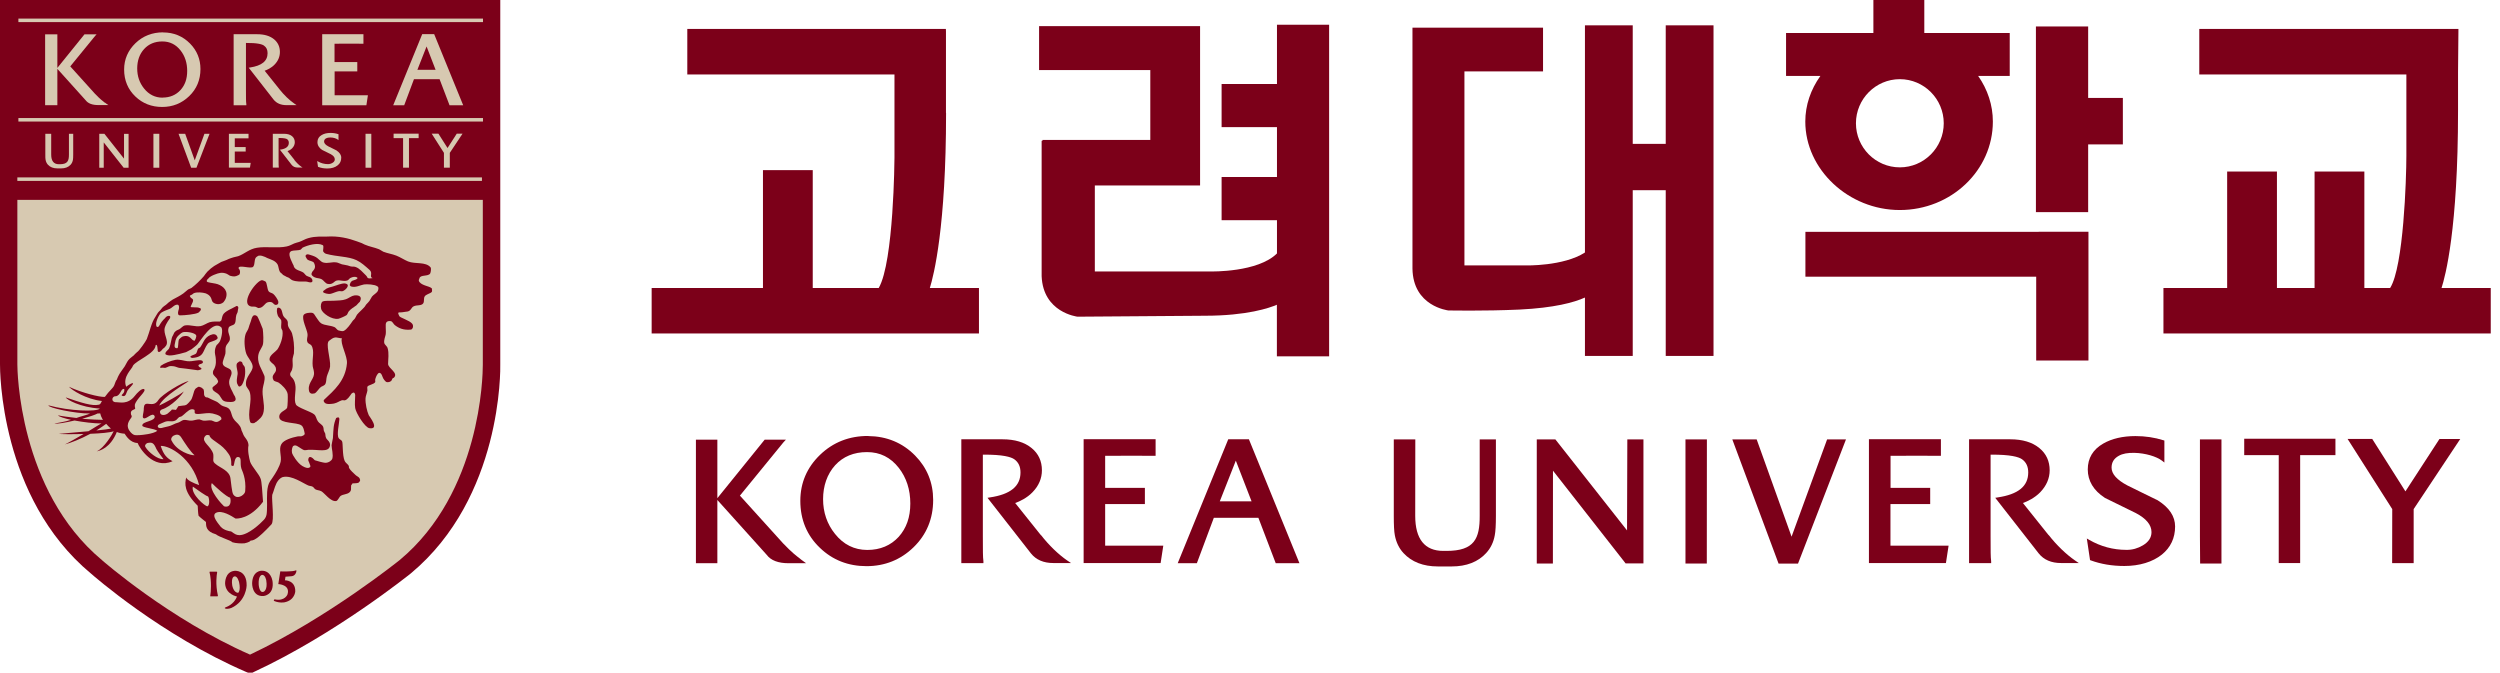
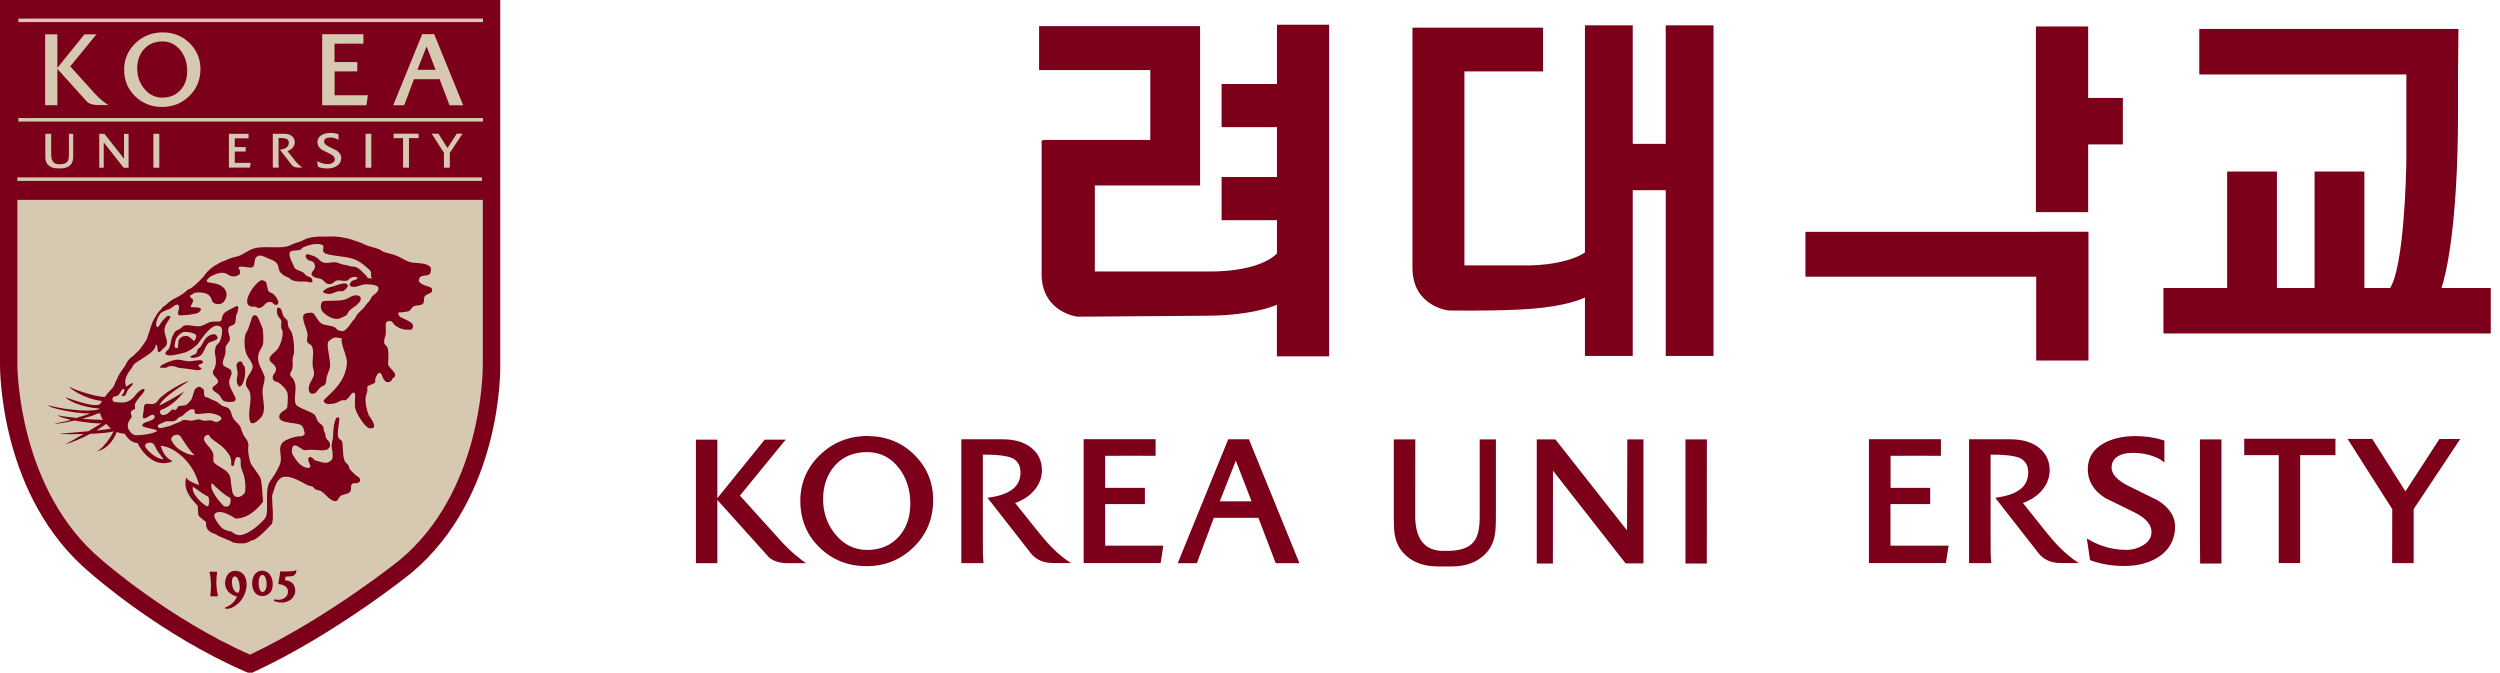
<svg xmlns="http://www.w3.org/2000/svg" width="223" height="60" viewBox="0 0 223 60" fill="none">
  <g id="Frame 2175">
    <g id="Group">
      <path id="Vector" d="M43.845 0.777V32.486C43.845 32.486 44.09 43.938 36.157 50.543C36.157 50.543 29.619 55.846 22.353 59.221H22.277C14.75 55.982 8.593 50.543 8.593 50.543C0.651 43.938 0.777 32.486 0.777 32.486V0.777H43.845Z" fill="#D7C9B1" />
      <path id="Vector_2" d="M43.846 0H2.30596e-06V32.487C2.30596e-06 32.96 -0.034 44.378 8.094 51.145L8.077 51.128C8.331 51.356 14.412 56.684 21.965 59.941L22.117 60H22.523L22.675 59.924C29.949 56.549 36.58 51.195 36.648 51.145C44.784 44.37 44.641 32.952 44.624 32.461V0H43.846ZM43.067 1.548V32.554C43.067 33.51 42.898 43.922 35.658 49.952C35.599 49.994 29.281 55.094 22.303 58.393C15.106 55.23 9.16 50.02 9.101 49.969L9.084 49.952C1.641 43.744 1.548 32.901 1.548 32.504V1.548H43.067Z" fill="#7C0019" />
      <path id="Vector_3" d="M43.676 17.828H0.777V0.777H43.676V17.828Z" fill="#7C0019" />
      <path id="Vector_4" d="M1.641 1.658V1.971H43.084V1.658H1.641Z" fill="#D7C9B1" />
      <path id="Vector_5" d="M1.641 10.529V10.842H43.084V10.529H1.641Z" fill="#D7C9B1" />
      <path id="Vector_6" d="M1.547 15.824V16.137H42.99V15.824H1.547Z" fill="#D7C9B1" />
      <path id="Vector_7" d="M18.818 53.191H19.385C19.461 53.191 19.436 53.124 19.436 53.124C19.207 52.1 19.326 51.297 19.368 51.06C19.368 51.06 19.394 50.992 19.309 50.992H18.742C18.666 50.992 18.692 51.051 18.692 51.051C18.886 51.838 18.81 52.836 18.759 53.124C18.759 53.124 18.725 53.2 18.81 53.2L18.818 53.191Z" fill="#7C0019" />
      <path id="Vector_8" d="M20.934 50.916C20.029 51 20.079 52.066 20.079 52.066C20.139 53.03 21.137 53.208 21.137 53.208C20.866 53.944 20.139 54.163 20.139 54.163C19.97 54.231 20.096 54.282 20.096 54.282C20.316 54.358 20.629 54.231 20.629 54.231C21.966 53.631 22 52.235 22 52.235C22.025 50.814 20.942 50.916 20.942 50.916M21.255 52.878C20.824 52.886 20.714 52.21 20.714 52.21C20.604 51.465 20.892 51.423 20.892 51.423C21.196 51.33 21.331 51.956 21.331 51.956C21.483 52.683 21.255 52.869 21.255 52.869V52.878Z" fill="#7C0019" />
      <path id="Vector_9" d="M24.292 51.779C24.292 51.779 24.174 50.9 23.345 50.908C23.345 50.908 22.524 50.883 22.49 52.025C22.49 52.025 22.456 53.226 23.497 53.166C23.497 53.166 24.512 53.099 24.3 51.779M23.505 52.786C23.116 52.93 23.074 52.126 23.074 52.126C23.032 51.365 23.345 51.289 23.345 51.289C23.657 51.213 23.751 51.771 23.751 51.771C23.894 52.642 23.514 52.786 23.514 52.786H23.505Z" fill="#7C0019" />
      <path id="Vector_10" d="M24.536 53.471C25.416 53.64 25.644 53.023 25.644 53.023C25.923 52.143 24.824 52.101 24.824 52.101L25.001 50.967C25.001 50.967 26.101 51.018 26.397 50.874C26.397 50.874 26.465 50.832 26.431 50.993C26.431 50.993 26.372 51.365 26.008 51.399L25.466 51.441L25.416 51.762C25.416 51.762 26.355 51.745 26.338 52.752C26.338 52.752 26.304 53.53 25.39 53.724C25.39 53.724 24.959 53.818 24.468 53.614C24.468 53.614 24.392 53.581 24.435 53.522C24.435 53.522 24.468 53.445 24.545 53.462L24.536 53.471Z" fill="#7C0019" />
      <path id="Vector_11" d="M21.313 32.274C21.381 32.19 21.474 32.249 21.55 32.274C21.618 32.291 21.626 32.435 21.66 32.503C21.685 32.553 21.821 32.689 21.829 32.731C21.939 33.239 21.829 33.907 21.601 34.296C21.533 34.414 21.432 34.473 21.355 34.482C21.262 34.482 21.229 34.346 21.195 34.296C21.051 34.093 21.161 33.602 21.195 33.374C21.229 33.078 21 32.604 21.152 32.393L21.313 32.266V32.274Z" fill="#7C0019" />
      <path id="Vector_12" d="M14.388 32.808C14.514 32.774 14.692 32.833 14.768 32.808L14.937 32.74C15.132 32.614 15.318 32.656 15.512 32.673C15.614 32.681 15.902 32.808 15.995 32.816C16.147 32.833 16.874 32.91 17.652 33.028C17.652 33.028 18.067 32.969 17.957 32.859C18.024 32.935 17.948 32.8 17.788 32.74L17.737 32.681C17.737 32.681 17.602 32.563 17.855 32.478C17.762 32.504 18.024 32.444 18.067 32.385C18.168 32.275 18.024 32.165 18.024 32.165C17.661 32.038 17.246 32.275 16.697 32.216C16.426 32.191 16.037 32.038 15.656 32.097C15.242 32.174 14.633 32.41 14.337 32.63C14.337 32.63 14.201 32.876 14.396 32.808H14.388Z" fill="#7C0019" />
      <path id="Vector_13" d="M19.022 29.813C19.394 29.788 19.411 30.177 19.42 30.134C19.378 30.414 18.701 30.439 18.54 30.651C18.067 31.268 18.261 31.86 17.136 31.928C17.136 31.928 16.908 31.877 17.001 31.784C17.069 31.708 17.339 31.64 17.441 31.572C17.584 31.488 17.576 31.259 17.669 31.107C17.686 31.073 17.813 31.031 17.847 30.997C18.16 30.574 18.202 30.143 18.752 29.889C18.777 29.872 18.98 29.813 19.022 29.805V29.813Z" fill="#7C0019" />
      <path id="Vector_14" d="M22.615 28.147C22.742 28.071 22.869 28.147 22.954 28.223C23.004 28.257 23.41 29.246 23.436 29.339C23.486 29.695 23.529 30.523 23.436 30.786C23.3 31.158 22.954 31.437 23.03 32.097C23.072 32.486 23.241 32.782 23.402 33.12C23.419 33.179 23.588 33.501 23.596 33.568C23.656 33.923 23.47 34.38 23.436 34.659C23.351 35.37 23.63 36.013 23.52 36.689C23.47 36.985 23.377 37.129 23.216 37.307L23.089 37.417C23.055 37.484 22.988 37.51 22.928 37.56L22.852 37.636C22.734 37.662 22.717 37.738 22.674 37.738C22.37 37.806 22.311 37.628 22.328 37.67C22.015 36.799 22.539 35.784 22.269 34.947C22.209 34.752 21.981 34.558 21.947 34.355C21.846 33.602 22.548 33.205 22.539 32.697C22.539 32.333 22.066 31.868 21.956 31.513C21.82 31.099 21.736 30.295 21.913 29.779C21.956 29.652 22.116 29.441 22.167 29.272C22.252 28.95 22.387 28.68 22.429 28.468C22.446 28.401 22.488 28.308 22.522 28.248C22.531 28.223 22.598 28.147 22.615 28.138V28.147Z" fill="#7C0019" />
      <path id="Vector_15" d="M31.591 26.354C32.098 26.295 32.327 26.498 32.09 26.929L31.988 27.022C31.988 27.022 31.811 27.216 31.785 27.242C31.54 27.419 31.312 27.538 31.117 27.766C31.049 27.842 30.999 28.037 30.922 28.105C30.796 28.198 30.314 28.409 30.187 28.434C29.569 28.536 28.732 27.919 28.647 27.563C28.571 27.259 28.647 26.963 28.783 26.895C28.986 26.794 29.535 26.844 29.721 26.828C30.195 26.794 30.491 26.819 30.855 26.692C31.075 26.625 31.328 26.396 31.591 26.362V26.354Z" fill="#7C0019" />
      <path id="Vector_16" d="M28.967 26.144C28.967 26.144 29.255 26.262 29.517 26.203C29.695 26.161 30.041 26 30.21 25.975C30.312 25.949 30.456 26 30.557 25.975C30.836 25.89 31.352 25.34 30.735 25.281C30.506 25.256 29.838 25.509 29.635 25.569C29.424 25.619 29.297 25.653 29.119 25.746C29.077 25.772 28.832 25.966 28.866 25.932C28.866 25.932 28.705 26.068 28.976 26.144H28.967Z" fill="#7C0019" />
      <path id="Vector_17" d="M24.544 27.183C24.366 27.158 24.366 26.853 23.91 26.955C23.597 27.022 23.504 27.488 23.038 27.479L22.81 27.369C22.607 27.318 22.463 27.395 22.286 27.301C21.474 26.921 22.92 24.967 23.385 24.992C23.411 24.992 23.648 25.077 23.681 25.111C23.825 25.238 23.825 25.779 23.96 25.982C24.062 26.117 24.231 26.109 24.366 26.21C24.51 26.32 24.789 26.709 24.823 26.904C24.823 26.904 24.899 27.234 24.535 27.192L24.544 27.183Z" fill="#7C0019" />
      <path id="Vector_18" d="M31.26 25.239C31.26 25.239 31.268 25.222 31.277 25.205C31.26 25.239 31.26 25.239 31.26 25.239Z" fill="#7C0019" />
      <path id="Vector_19" d="M21.042 27.326C20.729 27.504 20.036 27.775 19.892 28.079C19.807 28.24 19.807 28.375 19.748 28.57C19.748 28.587 19.655 28.62 19.63 28.68C19.291 28.68 18.995 28.663 18.708 28.739C18.48 28.806 18.15 29.043 17.896 29.086C17.38 29.17 16.991 28.95 16.509 29.026C16.297 29.06 16.154 29.289 15.984 29.373C15.832 29.449 15.773 29.449 15.655 29.551L15.545 29.669C15.528 29.72 15.477 29.83 15.443 29.889C15.342 30.05 15.299 30.202 15.274 30.38C15.249 30.54 15.156 30.938 15.071 31.099C15.029 31.175 14.809 31.352 14.783 31.428C14.767 31.479 14.716 31.53 14.783 31.606C14.707 31.521 14.724 31.682 15.139 31.707C15.595 31.716 16.593 31.412 16.593 31.412L17.076 31.158C17.169 31.09 17.541 30.802 17.617 30.709C17.964 30.278 18.902 28.705 19.621 29.111L19.748 29.204C19.926 29.492 19.706 30.329 19.571 30.515L19.41 30.709C19.283 30.752 19.19 31.09 19.173 31.242C19.139 31.488 19.215 31.716 19.232 31.851C19.266 32.147 19.3 32.528 19.114 32.9C19.072 32.968 18.97 33.103 18.995 33.298C19.029 33.526 19.351 33.687 19.401 33.881C19.427 33.974 19.511 33.991 19.401 34.169C19.342 34.27 19.08 34.431 18.995 34.516C18.894 34.617 18.979 34.786 19.055 34.854C19.258 35.032 19.418 35.057 19.579 35.268C19.799 35.556 19.791 35.801 20.273 35.843C20.653 35.877 21.195 35.903 20.966 35.378L20.848 35.184C20.712 34.845 20.476 34.541 20.442 34.169C20.399 33.695 20.78 33.458 20.619 33.069C20.492 32.773 19.917 32.807 19.867 32.426C19.841 32.215 20.061 31.758 20.103 31.555C20.146 31.276 20.07 31.099 20.163 30.862C20.222 30.693 20.476 30.498 20.501 30.287C20.552 29.906 20.256 29.661 20.391 29.246C20.45 29.035 20.788 29.052 20.915 28.899C21.076 28.688 20.991 28.392 21.084 28.088C21.093 28.054 21.178 27.876 21.195 27.842C21.186 27.825 21.262 27.453 21.262 27.453C21.211 27.216 21.068 27.318 21.051 27.309M17.38 30.38C17.059 30.456 17.025 29.762 16.247 30.033C16.204 30.05 15.984 30.244 15.967 30.278C15.874 30.481 15.925 31.014 15.824 31.056C15.824 31.056 15.519 31.132 15.579 30.752C15.671 30.143 15.79 30.033 16.094 29.771C16.137 29.737 16.255 29.652 16.314 29.635C16.678 29.551 17.355 29.695 17.482 29.881C17.583 30.033 17.363 30.38 17.38 30.371V30.38Z" fill="#7C0019" />
      <path id="Vector_20" d="M38.551 25.804C38.5 25.525 37.731 25.542 37.418 25.162C37.299 25.009 37.384 24.925 37.418 24.815C37.502 24.485 38.204 24.68 38.373 24.392C38.441 24.265 38.466 23.91 38.416 23.859C37.976 23.318 37.045 23.58 36.394 23.318C36.081 23.191 35.684 22.929 35.354 22.802C34.94 22.641 34.618 22.616 34.195 22.455C34.102 22.413 33.916 22.277 33.815 22.235C33.349 22.049 32.986 22.015 32.52 21.812C32.47 21.795 32.326 21.711 32.267 21.686C32.081 21.609 32.022 21.592 31.827 21.525C31.108 21.263 30.203 21.034 29.163 21.102C28.706 21.127 28.19 21.043 27.488 21.246C27.243 21.305 26.904 21.516 26.676 21.584C26.515 21.635 26.38 21.66 26.236 21.719C26.033 21.804 25.856 21.922 25.577 21.982C24.782 22.159 23.724 21.965 22.921 22.1C22.219 22.21 21.821 22.65 21.246 22.853C21.069 22.912 21.001 22.895 20.823 22.954C20.722 22.988 20.485 23.056 20.4 23.098C20.164 23.225 20.003 23.259 19.732 23.369C19.597 23.428 19.436 23.555 19.301 23.614C19.106 23.707 19.098 23.741 18.937 23.851L18.81 23.944C18.81 23.944 18.531 24.189 18.497 24.231C18.387 24.35 18.277 24.51 18.184 24.637C17.888 24.984 17.449 25.407 17.085 25.678C16.95 25.771 16.857 25.754 16.738 25.855C16.603 25.957 16.476 26.075 16.349 26.177C16.045 26.396 15.74 26.54 15.41 26.718L15.199 26.862C14.92 27.048 14.928 27.124 14.632 27.31C14.438 27.437 14.361 27.64 14.184 27.784C14.066 27.877 13.939 28.156 13.854 28.274C13.49 28.807 13.355 29.585 13.093 30.245C13.017 30.431 12.382 31.344 12.23 31.404L12.112 31.514C12.019 31.59 12.019 31.615 11.943 31.691C11.757 31.86 11.57 31.953 11.427 32.156C11.308 32.317 11.241 32.495 11.131 32.672C10.961 32.943 10.691 33.247 10.556 33.543C10.496 33.653 10.462 33.763 10.42 33.865C10.403 33.882 10.395 33.899 10.386 33.899C10.319 33.992 10.192 34.364 10.192 34.364C10.065 34.66 9.76 34.829 9.354 35.404C8.881 35.438 7.257 35.023 6.149 34.499C6.394 34.778 7.638 35.607 9.092 35.768C8.999 35.912 8.991 36.055 8.813 36.098C8.23 36.241 7.223 35.92 5.861 35.446C5.938 35.633 7.139 36.334 8.906 36.444C8.644 36.749 6.217 36.673 4.322 36.157C4.246 36.36 6.69 36.901 8.035 36.884C7.807 37.003 7.206 37.138 6.817 37.282C6.208 37.214 5.354 37.104 5.185 37.045C5.219 37.172 5.828 37.333 6.327 37.451C5.844 37.62 5.134 37.721 4.855 37.781C5.058 37.831 5.828 37.705 6.648 37.51C7.358 37.645 8.449 37.789 9.05 37.764C8.898 37.84 8.331 38.204 7.891 38.466C6.749 38.576 5.515 38.669 5.244 38.703C5.396 38.728 6.394 38.745 7.46 38.711C6.809 39.092 6.115 39.489 5.785 39.642C6.284 39.515 7.164 39.176 8.06 38.694C8.957 38.66 9.794 38.593 10.141 38.466C10.023 38.728 9.295 39.971 8.627 40.259C8.915 40.208 9.853 39.946 10.42 38.533C10.623 38.618 10.851 38.669 11.114 38.686C11.266 38.906 11.613 39.489 12.281 39.523C12.416 39.912 13.651 41.925 15.393 41.139C14.894 40.868 14.59 40.58 14.336 39.777C15.106 39.726 17.153 40.851 17.762 43.27C17.279 43.109 16.671 42.83 16.611 42.585C16.476 43.143 16.391 43.87 17.635 45.114C17.66 45.376 17.652 45.697 17.711 46.002C17.914 46.213 18.151 46.374 18.37 46.56C18.387 46.907 18.337 47.397 19.259 47.66C19.572 47.922 20.578 48.192 20.73 48.37C21.035 48.463 21.475 48.488 21.804 48.463C21.804 48.463 22.244 48.387 22.363 48.218C22.583 48.209 22.879 48.201 24.215 46.771C24.494 46.433 24.215 44.589 24.283 44.141C24.418 43.82 24.469 43.515 24.655 43.118C24.655 43.118 24.832 42.72 25.179 42.568C25.204 42.559 25.221 42.559 25.247 42.551C26.016 42.373 27.023 43.101 27.497 43.304C27.666 43.371 27.759 43.338 27.902 43.422C27.97 43.456 28.063 43.617 28.139 43.651C28.308 43.743 28.469 43.718 28.664 43.82C28.943 43.972 29.501 44.784 29.992 44.691C30.144 44.657 30.262 44.31 30.398 44.226C30.626 44.082 30.947 44.099 31.15 43.938C31.387 43.752 31.286 43.549 31.32 43.295C31.32 43.287 31.43 43.168 31.438 43.118C31.548 43.109 31.802 43.118 31.962 43.067C31.979 43.067 32.047 42.982 32.072 42.957C32.174 42.855 32.098 42.745 32.072 42.661C32.038 42.568 31.802 42.458 31.726 42.382C31.548 42.213 31.252 41.959 31.142 41.748C31.091 41.646 31.159 41.621 31.083 41.511C31.007 41.392 30.804 41.265 30.744 41.113C30.524 40.614 30.609 39.515 30.508 39.354C30.415 39.202 30.305 39.227 30.212 39.083C30.017 38.779 30.254 37.798 30.271 37.409C30.288 37.096 29.983 37.29 29.983 37.29C29.729 37.916 29.755 38.187 29.696 39.083C29.687 39.159 29.577 39.642 29.577 39.718C29.577 40.031 29.755 40.555 29.636 40.935C29.594 41.054 29.34 41.291 29.002 41.282C28.875 41.282 28.224 41.113 28.08 41.054C28.055 41.037 27.911 40.885 27.902 40.876C27.581 40.623 27.514 40.859 27.497 40.986C27.488 41.122 27.539 41.147 27.564 41.223C27.573 41.299 27.708 41.57 27.691 41.595C27.691 41.621 27.573 41.925 26.972 41.57C26.515 41.299 26.076 40.538 26.05 40.411C25.991 40.124 26.076 39.904 26.135 39.802C26.363 39.599 26.625 39.878 26.854 40.005C26.913 40.039 27.048 40.132 27.116 40.149C27.251 40.174 27.463 40.124 27.488 40.124C28.368 40.073 29.273 40.394 29.425 39.802C29.526 39.43 29.163 39.236 29.095 39.083C29.011 38.897 29.053 38.88 29.011 38.677C29.011 38.66 28.943 38.525 28.926 38.508C28.833 38.356 28.901 38.221 28.816 38.051C28.723 37.865 28.461 37.747 28.359 37.586C28.207 37.375 28.207 37.104 28.012 36.952C27.716 36.707 26.532 36.36 26.397 36.081C26.169 35.641 26.448 34.837 26.338 34.296C26.279 33.975 26.177 33.797 25.974 33.603C25.898 33.526 25.864 33.408 25.89 33.306C25.94 33.112 26.042 33.163 26.101 32.74C26.135 32.503 26.076 32.232 26.101 31.987C26.101 31.945 26.211 31.564 26.219 31.522C26.27 30.879 26.186 30.203 26.05 29.737C25.983 29.509 25.771 29.314 25.703 29.095C25.644 28.917 25.712 28.807 25.644 28.629C25.585 28.469 25.382 28.359 25.306 28.232C25.145 28.003 25.196 27.606 24.959 27.479C24.782 27.378 24.722 27.513 24.731 27.479C24.672 27.691 24.689 27.893 24.79 28.173C24.832 28.291 25.052 28.46 25.086 28.579C25.128 28.79 25.052 29.052 25.086 29.272L25.196 29.5C25.289 30.084 24.968 30.854 24.739 31.175C24.57 31.387 24.08 31.666 24.046 31.987C24.02 32.19 24.105 32.19 24.156 32.275C24.232 32.385 24.469 32.52 24.503 32.621C24.528 32.698 24.562 32.681 24.587 32.757L24.621 32.917C24.663 33.324 24.13 33.416 24.392 33.899C24.469 34.042 24.714 34.042 24.849 34.127C25.111 34.296 25.61 34.761 25.661 35.159C25.687 35.336 25.661 36.267 25.61 36.377C25.492 36.63 24.841 36.732 24.917 37.248C25.002 37.806 26.465 37.645 26.879 37.941C27.074 38.077 27.116 38.373 27.175 38.643C27.209 38.787 27.065 38.838 26.997 38.872C26.845 38.965 26.735 38.889 26.532 38.931C26.059 39.024 25.297 39.244 25.095 39.625C24.841 40.064 25.137 40.673 25.035 41.181C24.934 41.638 24.587 42.204 24.333 42.576C24.181 42.805 23.987 43.025 23.91 43.346C23.741 44.031 23.86 44.835 23.809 45.63H23.8C23.8 45.63 23.834 46.053 23.547 46.357C23.234 46.704 22.134 47.736 21.348 47.736C21.06 47.727 20.942 47.634 20.62 47.406C20.417 47.389 19.961 47.279 19.698 47C19.614 46.856 18.751 45.976 19.292 45.731C19.8 45.494 20.629 46.01 21.009 46.255C21.162 46.255 22.278 46.315 23.462 44.758C23.403 43.947 23.344 42.906 23.251 42.712C23.132 42.314 22.456 41.612 22.312 41.189C22.219 40.843 22.067 40.174 22.168 39.709C22.126 39.193 21.796 39.075 21.661 38.652C21.627 38.542 21.576 38.466 21.559 38.432C21.517 38.28 21.491 38.144 21.398 38.009C21.195 37.696 20.992 37.629 20.806 37.316C20.612 36.994 20.646 36.597 20.341 36.394C20.172 36.284 19.952 36.275 19.766 36.165C19.631 36.081 19.462 35.886 19.301 35.819C19.123 35.734 19.064 35.717 18.887 35.633C18.793 35.59 18.633 35.514 18.557 35.472C18.472 35.421 18.396 35.472 18.328 35.413C18.108 35.227 18.269 35.049 18.151 34.727C18.142 34.685 18.049 34.685 18.032 34.609C17.939 34.584 17.779 34.44 17.652 34.525C17.474 34.651 17.432 34.617 17.322 34.88C17.263 35.057 17.144 35.565 17.026 35.692C16.924 35.819 16.789 35.988 16.628 36.106C16.476 36.182 16.341 36.174 16.341 36.174L15.909 36.233L15.698 36.563C15.698 36.563 15.461 36.529 15.334 36.529C15.3 36.614 15.013 36.825 14.928 36.91C14.565 37.121 14.336 36.969 14.311 36.893C14.294 36.825 14.175 36.681 14.421 36.529C15.267 36.292 16.307 35.159 16.391 34.913C16.281 35.074 14.531 36.047 14.201 36.174C14.548 35.345 16.696 34.135 16.831 33.992C16.282 34.076 14.455 35.184 14.133 35.675C13.829 36.165 13.473 36.03 13.135 36.013C12.805 36.005 12.831 36.36 12.822 36.571C12.822 36.783 12.653 37.214 12.788 37.29C13.017 37.485 13.6 36.698 13.795 37.121C13.896 37.595 12.678 37.569 12.695 37.95C12.636 38.153 13.82 38.221 14.032 38.432C13.651 38.711 12.721 38.796 12.45 38.813C12.281 38.83 12.12 38.813 12.036 38.813C11.883 38.787 11.68 38.643 11.503 38.356C11.165 37.747 11.731 37.324 11.748 37.172C11.765 37.011 11.68 37.096 11.672 36.842C11.664 36.588 11.951 36.546 12.027 36.487C12.112 36.428 12.002 36.36 12.027 36.106C12.179 35.539 13.093 34.897 12.856 34.711C12.645 34.601 12.196 35.091 12.027 35.311C11.393 36.123 10.657 35.869 10.412 35.878C9.853 35.912 9.955 35.303 10.344 35.345C10.792 35.252 10.758 34.634 11.08 34.694C11.181 35.15 10.682 35.21 10.911 35.311C11.232 35.438 11.266 35.015 11.367 34.846C11.46 34.668 11.917 34.279 11.867 34.186C11.74 34.144 11.401 34.381 11.258 34.499C10.894 33.586 11.816 32.892 11.858 32.621C12.162 32.139 13.854 31.53 13.879 30.803L13.922 30.761C13.922 30.761 13.956 30.744 14.006 30.828C14.015 30.871 14.023 30.921 14.04 30.964C14.04 31.023 14.04 31.074 14.04 31.074V31.006C14.066 31.116 14.057 31.218 14.066 31.192V31.302C14.082 31.37 14.167 31.404 14.175 31.404C14.209 31.404 14.302 31.37 14.395 31.268C14.412 31.251 14.505 31.158 14.505 31.133C14.666 31.015 14.7 30.998 14.81 30.837C15.097 30.414 14.539 29.797 14.7 29.221C14.81 28.841 15.157 28.392 15.157 28.392C15.25 28.173 15.097 28.181 15.097 28.181C14.877 28.139 14.717 28.376 14.751 28.35C14.463 28.621 14.378 28.748 14.167 29.111C14.167 29.111 13.989 29.272 13.939 29.052C13.837 28.697 14.243 27.987 14.37 27.902C14.607 27.741 14.852 27.665 15.148 27.547C15.3 27.488 15.52 27.242 15.672 27.2C15.749 27.175 15.825 27.158 15.901 27.2C15.901 27.2 16.011 27.285 15.96 27.547C15.96 27.547 15.85 27.86 15.884 27.978C15.909 28.054 15.901 28.13 16.07 28.13C16.484 28.13 17.415 28.037 17.686 27.893C17.745 27.868 17.804 27.775 17.863 27.724C17.948 27.64 17.931 27.505 17.863 27.496L17.686 27.437C17.821 27.42 16.899 27.411 17.051 27.386C16.89 27.411 17.271 26.963 17.22 26.743C17.203 26.642 17.026 26.599 16.992 26.515C16.975 26.464 16.873 26.388 16.992 26.337L17.127 26.278C17.169 26.244 17.22 26.194 17.279 26.16C17.567 26.024 18.091 26.092 18.32 26.16C18.345 26.168 18.717 26.278 18.844 26.625C18.878 26.726 18.903 26.828 18.954 26.912C19.132 27.149 19.639 27.234 19.935 26.955C19.994 26.895 20.071 26.76 20.113 26.684C20.409 25.999 19.969 25.542 19.411 25.348C19.191 25.272 18.827 25.246 18.548 25.17C18.354 25.111 18.472 24.95 18.523 24.899L18.607 24.823C18.717 24.663 19.064 24.519 19.191 24.477C19.495 24.358 19.8 24.248 20.231 24.426C20.299 24.451 20.468 24.578 20.51 24.595C20.84 24.68 20.967 24.697 21.263 24.544C21.381 24.485 21.365 24.468 21.381 24.434C21.491 24.121 21.272 23.918 21.28 23.952C21.212 23.538 22.405 24.045 22.591 23.783C22.769 23.546 22.65 23.09 22.879 22.92C22.904 22.903 23.039 22.81 23.056 22.81C23.276 22.76 23.471 22.853 23.648 22.92L23.834 23.013C24.206 23.166 24.536 23.25 24.739 23.555C24.866 23.758 24.841 24.045 24.968 24.248C25.018 24.333 25.145 24.392 25.204 24.477C25.255 24.544 25.357 24.578 25.433 24.62C25.543 24.688 25.585 24.713 25.72 24.756C25.822 24.798 25.966 24.95 26.067 24.992C26.422 25.136 26.845 25.119 27.226 25.111C27.454 25.102 27.59 25.238 27.801 25.17C27.911 25.136 27.877 24.942 27.809 24.857C27.674 24.68 27.564 24.722 27.336 24.595C27.243 24.536 27.133 24.358 27.048 24.307C26.786 24.138 26.405 24.113 26.245 23.842C26.219 23.8 26.194 23.724 26.186 23.673L26.118 23.546C25.797 22.895 25.695 22.514 26.008 22.387C26.203 22.32 26.617 22.354 26.82 22.269C26.862 22.244 26.955 22.117 26.989 22.091C27.446 21.872 28.308 21.618 28.782 21.863C28.926 21.931 28.782 22.294 28.833 22.438C28.867 22.497 28.968 22.607 29.087 22.641C30.076 22.912 31.074 22.861 31.802 23.208C32.233 23.411 32.571 23.732 32.96 24.071C33.299 24.367 32.901 24.705 33.239 24.806C33.003 24.84 32.8 24.866 32.766 24.739C32.757 24.705 32.681 24.603 32.647 24.57C32.385 24.324 32.089 23.944 31.726 23.817C31.539 23.749 31.455 23.808 31.26 23.758L31.023 23.681C30.77 23.614 30.753 23.639 30.508 23.58C30.398 23.555 30.152 23.428 30.042 23.411C29.552 23.335 29.273 23.538 28.824 23.411C28.613 23.352 28.351 23.022 28.182 22.937C27.97 22.819 27.784 22.776 27.547 22.7C27.454 22.675 27.404 22.675 27.336 22.709C27.209 22.785 27.251 22.895 27.319 22.996C27.353 23.047 27.387 23.132 27.437 23.166C27.598 23.284 27.928 23.284 28.012 23.453C28.266 23.961 27.894 24.13 27.835 24.282C27.809 24.375 27.733 24.443 27.835 24.57C27.886 24.637 28.004 24.713 28.072 24.739C28.308 24.84 28.495 24.798 28.706 24.916C28.858 25.001 29.027 25.28 29.222 25.322C29.687 25.424 29.797 25.077 30.034 25.026C30.372 24.95 30.575 25.128 30.964 25.026C31.091 24.992 31.159 24.84 31.252 24.798C31.472 24.68 31.692 24.663 31.835 24.739C31.835 24.739 31.988 24.806 31.776 24.916C31.658 24.984 31.556 24.984 31.43 25.043C31.345 25.085 31.269 25.204 31.26 25.221C31.218 25.305 31.193 25.424 31.193 25.432C31.227 25.5 31.277 25.534 31.311 25.551C31.717 25.686 32.123 25.432 32.47 25.373C32.724 25.331 33.442 25.373 33.645 25.534C33.645 25.534 33.84 25.576 33.713 25.923C33.637 26.134 33.307 26.287 33.18 26.456C33.104 26.557 33.028 26.743 32.952 26.845C32.834 27.005 32.808 26.997 32.681 27.141L32.597 27.259C32.546 27.411 31.954 27.91 31.844 28.071C31.776 28.173 31.742 28.274 31.675 28.384C31.573 28.536 31.489 28.562 31.438 28.655C31.269 28.9 30.939 29.391 30.66 29.517C30.541 29.568 30.364 29.517 30.195 29.475C30.076 29.441 29.949 29.23 29.856 29.188C29.45 29.002 29.002 29.052 28.647 28.841C28.469 28.731 28.308 28.426 28.182 28.266C28.097 28.156 28.021 27.961 27.894 27.919C27.683 27.851 27.184 27.919 27.082 28.096C26.888 28.46 27.387 29.391 27.429 29.78C27.463 30.11 27.311 30.253 27.429 30.524C27.488 30.668 27.7 30.701 27.776 30.811C28.089 31.302 27.818 32.004 27.894 32.664C27.919 32.867 28.046 33.12 28.004 33.416C27.953 33.873 27.361 34.271 27.598 34.973C27.607 35.007 27.716 35.083 27.725 35.091C27.818 35.133 27.962 35.117 28.055 35.091C28.249 35.023 28.435 34.643 28.638 34.516C28.655 34.491 28.723 34.457 28.757 34.457C28.782 34.414 28.833 34.414 28.867 34.398C28.951 34.33 28.985 34.33 29.036 34.22C29.12 34.034 29.087 33.848 29.154 33.577C29.213 33.357 29.416 32.96 29.442 32.706C29.509 31.996 29.002 30.617 29.366 30.389C29.509 30.304 29.645 30.135 29.89 30.101C30 30.076 30.347 30.186 30.499 30.177C30.313 30.617 31.007 31.776 30.947 32.41C30.812 33.966 29.797 34.821 28.918 35.649C28.816 35.751 28.901 35.861 28.977 35.937C29.154 36.098 29.577 36.03 29.789 35.996C30.102 35.928 30.245 35.785 30.482 35.709C30.567 35.675 30.677 35.725 30.77 35.709C31.007 35.641 31.21 35.319 31.345 35.125C31.345 35.125 31.624 34.821 31.683 35.227V35.252C31.683 35.624 31.624 36.038 31.683 36.402C31.751 36.834 32.546 38.136 32.952 38.195C33.916 38.339 32.926 37.121 32.893 37.036C32.732 36.673 32.58 36.013 32.605 35.531C32.605 35.353 32.757 34.998 32.774 34.829C32.783 34.744 32.74 34.558 32.774 34.491C32.85 34.338 33.358 34.288 33.468 34.085C33.493 34.026 33.451 33.924 33.468 33.856C33.493 33.721 33.595 33.459 33.705 33.34C33.772 33.256 33.874 33.205 33.992 33.34C34.094 33.45 34.119 33.712 34.28 33.899L34.423 34.051C34.593 34.161 34.872 34.017 34.796 34.034C34.973 33.983 34.956 33.806 35.032 33.738C35.041 33.729 35.142 33.687 35.142 33.687C35.557 33.256 34.635 32.867 34.618 32.469C34.618 32.029 34.72 31.514 34.567 31.023C34.533 30.904 34.305 30.727 34.28 30.617C34.221 30.338 34.364 30.042 34.398 29.864C34.466 29.492 34.339 28.925 34.457 28.765C34.525 28.672 34.635 28.612 34.863 28.646C35.007 28.672 35.109 28.917 35.21 28.993C35.591 29.297 36.031 29.467 36.656 29.399C36.733 29.399 36.8 29.281 36.817 29.247C36.859 29.128 36.851 28.985 36.775 28.883C36.547 28.579 35.667 28.342 35.616 28.189C35.582 28.08 35.438 27.927 35.599 27.851C35.515 27.902 36.141 27.834 36.369 27.784C36.665 27.716 36.682 27.428 36.893 27.327C37.181 27.175 37.604 27.31 37.764 27.039C37.857 26.862 37.781 26.616 37.874 26.456C37.984 26.253 38.331 26.21 38.509 26.05C38.559 25.999 38.534 25.821 38.526 25.771M15.317 39.32C15.207 39.193 15.3 38.948 15.512 38.846C15.901 38.66 16.053 38.872 16.138 38.973C16.51 39.557 17 40.31 17.356 40.606C17.026 40.639 15.782 40.259 15.317 39.32ZM18.497 45.164C18.294 45.164 17.009 44.082 17.203 43.405C17.584 43.684 18.438 44.285 18.548 44.276C18.658 44.344 18.751 45.088 18.497 45.164ZM19.994 45.173C19.825 45.029 18.582 43.71 18.895 43.092C19.233 43.439 20.189 44.31 20.527 44.395C20.62 44.648 20.612 45.334 19.994 45.164M20.13 40.141C20.35 40.47 20.646 40.656 20.629 41.367C20.603 41.536 20.663 41.57 20.806 41.561C20.933 41.528 20.866 40.716 21.263 40.766C21.601 40.817 21.373 41.282 21.534 41.807C21.593 41.993 21.974 42.661 21.872 43.811C21.864 44.107 21.297 44.496 20.976 44.268C20.713 44.107 20.713 43.913 20.561 42.695C20.494 41.976 19.622 41.731 19.25 41.401C18.878 41.13 19.09 40.995 19.022 40.496C18.81 39.777 17.973 39.438 18.252 38.965C18.337 38.846 18.421 38.736 18.692 38.838C18.709 39.193 19.555 39.472 20.13 40.149M14.167 37.865C14.252 37.831 14.624 37.654 14.725 37.62C15.123 37.485 15.326 37.688 15.689 37.485C15.774 37.434 15.867 37.29 15.952 37.231C16.019 37.172 16.146 37.18 16.222 37.121C16.425 36.986 16.797 36.554 17.06 36.512C17.212 36.487 17.203 36.52 17.279 36.529C17.279 36.546 17.389 36.504 17.364 36.732C17.296 37.163 18.303 36.732 18.963 36.884C19.411 36.994 19.851 37.146 19.732 37.434C19.749 37.4 19.597 37.527 19.563 37.544C19.25 37.772 19.013 37.519 18.853 37.502C18.582 37.468 18.387 37.552 18.117 37.519L17.787 37.409C17.576 37.4 17.271 37.51 17.119 37.519C16.814 37.544 16.671 37.434 16.391 37.459C16.256 37.476 16.045 37.645 15.943 37.679C15.85 37.713 15.749 37.747 15.664 37.772C15.605 37.789 15.453 37.874 15.385 37.899C15.106 38.035 14.945 38.035 14.607 38.127L14.412 38.178C13.989 38.237 14.032 37.941 14.167 37.874M13.135 39.523C13.592 39.413 13.727 39.532 13.947 40.047C14.108 40.352 14.446 40.758 14.581 40.952C14.057 41.012 13.22 40.293 12.991 39.904C12.839 39.709 13.068 39.557 13.144 39.515M7.35 37.349C7.95 37.18 8.475 37.011 8.703 36.884C8.788 36.884 8.864 36.884 8.94 36.876C8.974 37.036 9.033 37.197 9.126 37.358C9.151 37.392 9.168 37.425 9.185 37.451C8.822 37.451 8.094 37.417 7.341 37.358M8.593 38.398C8.898 38.212 9.194 38.009 9.473 37.806C9.6 37.958 9.735 38.094 9.896 38.229C9.735 38.271 9.228 38.339 8.593 38.398Z" fill="#7C0019" />
-       <path id="Vector_21" d="M14.166 37.865C14.132 37.882 14.132 37.882 14.166 37.865V37.865Z" fill="#D7C9B1" />
+       <path id="Vector_21" d="M14.166 37.865C14.132 37.882 14.132 37.882 14.166 37.865V37.865" fill="#D7C9B1" />
      <path id="Vector_22" d="M9.362 9.169C9.142 9 8.931 8.839 8.474 8.366C8.474 8.366 6.554 6.243 6.267 5.921C6.343 5.828 8.491 3.198 8.491 3.198L8.618 3.062H7.535L5.116 6.057V3.062H4.025V9.381H5.116V6.141L7.645 8.949C7.857 9.228 8.229 9.372 8.762 9.372H9.667L9.447 9.22L9.362 9.152V9.169Z" fill="#D7C9B1" />
      <path id="Vector_23" d="M14.548 2.885C13.584 2.885 12.755 3.206 12.087 3.849C11.419 4.492 11.072 5.287 11.072 6.2C11.072 7.164 11.411 7.976 12.079 8.611C12.722 9.228 13.525 9.541 14.464 9.541C15.403 9.541 16.206 9.22 16.874 8.577C17.543 7.934 17.881 7.122 17.881 6.158C17.881 5.278 17.568 4.509 16.951 3.883C16.308 3.232 15.504 2.893 14.557 2.893M14.498 8.712C13.838 8.712 13.28 8.433 12.848 7.892C12.442 7.384 12.239 6.792 12.239 6.107C12.239 5.422 12.442 4.822 12.857 4.373C13.263 3.925 13.813 3.697 14.481 3.697C15.149 3.697 15.69 3.967 16.113 4.509C16.502 5.008 16.697 5.617 16.697 6.327C16.697 7.038 16.502 7.587 16.105 8.027C15.699 8.475 15.157 8.704 14.498 8.704V8.712Z" fill="#D7C9B1" />
      <path id="Vector_24" d="M29.84 6.368C29.967 6.368 31.87 6.368 31.87 6.368V5.539C31.87 5.539 29.967 5.539 29.84 5.539V3.899C30.288 3.89 32.326 3.899 32.352 3.899H32.419V3.053H28.74V3.12V9.388H32.682L32.817 8.5C32.817 8.5 29.975 8.5 29.848 8.5V6.368H29.84Z" fill="#D7C9B1" />
      <path id="Vector_25" d="M38.677 3.045H37.662L35.074 9.388H36.055C36.055 9.388 36.893 7.147 36.926 7.062H39.21C39.244 7.147 40.098 9.388 40.098 9.388H41.316L38.728 3.045H38.686M38.855 6.225H37.231C37.29 6.064 37.941 4.424 38.051 4.144C38.153 4.424 38.796 6.064 38.855 6.225Z" fill="#D7C9B1" />
-       <path id="Vector_26" d="M24.925 7.958C24.925 7.958 23.876 6.647 23.606 6.309C23.826 6.233 24.206 6.064 24.494 5.759C24.815 5.429 24.967 5.049 24.967 4.634C24.967 4.169 24.79 3.789 24.443 3.501C24.079 3.205 23.58 3.053 22.946 3.053H20.84V9.388H21.973V9.286C21.939 9.075 21.939 8.745 21.939 7.992V3.831C22.971 3.822 23.386 3.949 23.546 4.068C23.766 4.22 23.868 4.44 23.868 4.744C23.868 5.446 23.352 5.861 22.303 6.021L22.185 6.038L24.401 8.88C24.663 9.21 25.052 9.379 25.551 9.379H26.456L26.27 9.252C25.822 8.948 25.323 8.466 24.916 7.95L24.925 7.958Z" fill="#D7C9B1" />
      <path id="Vector_27" d="M20.942 13.515H21.915V13.118C21.915 13.118 21.01 13.118 20.942 13.118V12.34C21.154 12.34 22.127 12.34 22.135 12.34H22.169V11.934H20.418V11.967V14.953H22.296L22.363 14.53C22.363 14.53 21.01 14.53 20.942 14.53V13.515Z" fill="#D7C9B1" />
      <path id="Vector_28" d="M6.513 11.934H6.149V13.794C6.149 14.352 6.022 14.649 5.337 14.649H5.252C4.796 14.649 4.567 14.361 4.567 13.794V11.934H4.043V13.794C4.043 14.023 4.043 14.175 4.068 14.268C4.102 14.437 4.17 14.581 4.28 14.699C4.474 14.911 4.762 15.021 5.117 15.021H5.455C5.811 15.021 6.098 14.911 6.293 14.699C6.403 14.581 6.47 14.437 6.504 14.268C6.521 14.175 6.53 14.023 6.53 13.794V11.934H6.496H6.513Z" fill="#D7C9B1" />
      <path id="Vector_29" d="M11.063 11.934V11.967C11.063 11.967 11.063 13.972 11.063 14.15C10.953 14.006 9.312 11.934 9.312 11.934H8.855V14.961H9.253C9.253 14.961 9.253 12.881 9.253 12.703C9.363 12.847 11.029 14.961 11.029 14.961H11.469V11.942H11.071L11.063 11.934Z" fill="#D7C9B1" />
      <path id="Vector_30" d="M13.685 11.934V14.961H14.21V11.934H14.176H13.685Z" fill="#D7C9B1" />
      <path id="Vector_31" d="M32.605 11.934V12.602V14.293V14.961H33.121V14.293V12.602V11.967V11.934H33.096H32.605Z" fill="#D7C9B1" />
-       <path id="Vector_32" d="M18.235 11.934C18.235 11.934 17.423 14.141 17.372 14.302C17.313 14.141 16.518 11.934 16.518 11.934H15.926L17.051 14.961H17.524L18.692 11.934H18.235Z" fill="#D7C9B1" />
      <path id="Vector_33" d="M30.042 13.431L29.636 13.228L29.289 13.058C29.035 12.923 28.908 12.779 28.908 12.627C28.908 12.5 28.968 12.407 29.086 12.339C29.179 12.289 29.306 12.263 29.467 12.263C29.729 12.263 30 12.348 30.143 12.458L30.194 12.5V11.967H30.169C29.957 11.891 29.729 11.857 29.484 11.857C29.171 11.857 28.908 11.917 28.697 12.043C28.443 12.187 28.316 12.399 28.316 12.678C28.316 12.957 28.46 13.194 28.731 13.371L28.883 13.447L29.484 13.743C29.737 13.879 29.864 14.031 29.864 14.209C29.864 14.344 29.797 14.445 29.653 14.53C29.526 14.606 29.39 14.64 29.255 14.64C28.934 14.64 28.621 14.556 28.35 14.395L28.291 14.361L28.367 14.885H28.384C28.629 14.987 28.908 15.029 29.204 15.029C29.577 15.029 29.89 14.936 30.118 14.75C30.338 14.581 30.439 14.344 30.439 14.065C30.439 13.82 30.296 13.608 30.025 13.431H30.042Z" fill="#D7C9B1" />
      <path id="Vector_34" d="M35.109 11.926V12.323C35.109 12.323 35.888 12.323 35.955 12.323V14.954H36.48C36.48 14.954 36.48 12.391 36.48 12.323H37.342V11.926H35.118H35.109Z" fill="#D7C9B1" />
      <path id="Vector_35" d="M40.741 11.926C40.741 11.926 39.971 13.118 39.92 13.203C39.87 13.118 39.108 11.926 39.108 11.926H38.508C38.508 11.926 39.582 13.617 39.599 13.634C39.599 13.651 39.599 14.954 39.599 14.954H40.123C40.123 14.954 40.123 13.66 40.123 13.634C40.132 13.617 41.257 11.926 41.257 11.926H40.749H40.741Z" fill="#D7C9B1" />
      <path id="Vector_36" d="M26.271 14.268C26.271 14.268 25.772 13.642 25.645 13.481C25.746 13.447 25.933 13.363 26.068 13.219C26.22 13.059 26.296 12.881 26.296 12.686C26.296 12.466 26.212 12.28 26.051 12.145C25.873 12.001 25.637 11.934 25.34 11.934H24.334V14.953H24.867V14.902C24.85 14.801 24.85 14.657 24.85 14.285V12.306C25.34 12.306 25.535 12.365 25.611 12.416C25.713 12.492 25.763 12.593 25.763 12.737C25.763 13.067 25.518 13.27 25.019 13.346H24.96L26.017 14.708C26.144 14.868 26.322 14.945 26.558 14.945H26.99L26.897 14.885C26.685 14.742 26.448 14.513 26.254 14.268H26.271Z" fill="#D7C9B1" />
    </g>
    <g id="Group_2">
      <path id="Vector_37" d="M181.849 20.68H161.043V24.681H181.629V32.158H186.29V20.672H181.849V20.68Z" fill="#7C0019" />
-       <path id="Vector_38" d="M169.466 18.734C174.042 18.734 177.763 15.199 177.763 10.843C177.763 9.38 177.298 7.984 176.452 6.775H179.268V2.943H171.648V0H167.106V2.943H159.316V6.775H162.378C161.515 7.984 161.033 9.38 161.033 10.843C161.033 15.114 164.89 18.734 169.457 18.734H169.466ZM169.466 14.928C167.301 14.928 165.55 13.16 165.55 10.995C165.55 8.83 167.309 7.062 169.466 7.062C171.623 7.062 173.382 8.83 173.382 10.995C173.382 13.16 171.623 14.928 169.466 14.928Z" fill="#7C0019" />
      <path id="Vector_39" d="M186.264 2.359H181.604V18.92H186.264C186.264 18.92 186.264 13.287 186.264 12.881H189.359V8.737H186.264V2.359Z" fill="#7C0019" />
-       <path id="Vector_40" d="M84.38 10.074V2.8L84.372 2.58H61.307V6.64H79.787V14.074C79.787 14.167 79.728 23.361 78.383 25.687H72.497V15.174H68.056V25.687H58.127V29.747H87.323V25.687H82.942C83.297 24.545 84.389 20.232 84.389 10.074H84.38Z" fill="#7C0019" />
      <path id="Vector_41" d="M217.785 25.687C218.124 24.647 219.257 20.426 219.257 9.879V6.428L219.291 2.8V2.58H196.176V6.64H214.648V13.905C214.648 15.935 214.402 23.784 213.201 25.687H210.901V15.301H206.46V25.687H203.103V15.301H198.662V25.687H192.979V29.747H222.175V25.687H217.768H217.785Z" fill="#7C0019" />
      <path id="Vector_42" d="M113.906 2.207V7.493H108.967V11.341H113.906V15.79H108.967V19.639H113.906V22.607C112.198 24.307 108.053 24.214 108.011 24.214H97.659V16.543H107.047V2.334H92.686V6.25H102.607V12.483H92.99V12.559H92.914V24.637C93.049 27.885 96.077 28.24 96.111 28.249C96.136 28.249 107.461 28.164 107.461 28.164C111.259 28.164 113.247 27.462 113.898 27.183V31.784H118.558V2.207H113.898H113.906Z" fill="#7C0019" />
      <path id="Vector_43" d="M148.583 2.258V12.83H145.64V2.258H141.377V22.523C139.466 23.758 136.091 23.681 136.057 23.673H130.627V6.368H137.639V2.469H125.992V23.952C126.034 27.327 129.155 27.682 129.181 27.691C129.232 27.691 132.344 27.758 135.533 27.614C138.645 27.462 140.404 26.98 141.377 26.54V31.75H145.64V16.966H148.583V31.75H152.846V2.258H148.583Z" fill="#7C0019" />
      <path id="Vector_44" d="M71.397 49.859C71.008 49.563 70.644 49.292 69.849 48.463C69.849 48.463 66.508 44.767 66.001 44.209C66.127 44.048 69.883 39.456 69.883 39.456L70.103 39.219H68.208L63.988 44.437V39.219H62.076V50.239H63.988V44.598L68.394 49.495C68.758 49.986 69.418 50.239 70.331 50.239H71.904L71.532 49.969L71.388 49.859H71.397Z" fill="#7C0019" />
      <path id="Vector_45" d="M77.445 38.889C75.761 38.88 74.315 39.447 73.148 40.572C71.981 41.697 71.389 43.075 71.389 44.674C71.389 46.357 71.981 47.77 73.139 48.869C74.264 49.952 75.66 50.501 77.292 50.501C78.925 50.501 80.337 49.935 81.487 48.818C82.646 47.693 83.238 46.273 83.238 44.598C83.238 43.059 82.697 41.722 81.623 40.631C80.506 39.498 79.102 38.914 77.453 38.897M77.36 49.055C76.21 49.055 75.237 48.573 74.484 47.626C73.774 46.746 73.419 45.697 73.419 44.522C73.419 43.346 73.782 42.289 74.493 41.502C75.203 40.724 76.159 40.327 77.335 40.327C78.51 40.327 79.441 40.8 80.176 41.739C80.853 42.61 81.2 43.676 81.2 44.911C81.2 46.146 80.853 47.11 80.168 47.88C79.457 48.658 78.51 49.055 77.368 49.055H77.36Z" fill="#7C0019" />
      <path id="Vector_46" d="M98.58 44.963C98.808 44.963 102.124 44.963 102.124 44.963V43.517C102.124 43.517 98.808 43.517 98.58 43.517V40.658C99.358 40.641 102.919 40.658 102.953 40.658H103.08V39.178H96.66V39.296V50.224H103.528L103.765 48.676C103.765 48.676 98.817 48.676 98.58 48.676V44.954V44.963Z" fill="#7C0019" />
      <path id="Vector_47" d="M168.637 44.963C168.866 44.963 172.173 44.963 172.173 44.963V43.517C172.173 43.517 168.866 43.517 168.637 43.517V40.658C169.415 40.641 172.968 40.658 173.01 40.658H173.129V39.178H166.709V39.296V50.224H173.577L173.814 48.676C173.814 48.676 168.866 48.676 168.629 48.676V44.954L168.637 44.963Z" fill="#7C0019" />
      <path id="Vector_48" d="M111.327 39.185H109.559L105.051 50.24H106.759C106.759 50.24 108.222 46.341 108.273 46.189H112.248C112.308 46.341 113.796 50.24 113.796 50.24H115.911L111.403 39.185H111.318M111.639 44.717H108.806C108.916 44.429 110.049 41.571 110.235 41.089C110.422 41.571 111.529 44.438 111.639 44.717Z" fill="#7C0019" />
      <path id="Vector_49" d="M133.317 39.193H131.989V46.01C131.997 48.04 131.524 49.14 129.029 49.14H128.741C127.083 49.14 126.238 48.083 126.238 46.01L126.246 39.193H124.326V46.01C124.326 46.839 124.352 47.406 124.419 47.744C124.538 48.37 124.791 48.903 125.189 49.334C125.916 50.121 126.948 50.527 128.259 50.527H129.494C130.805 50.527 131.845 50.121 132.564 49.334C132.962 48.903 133.224 48.37 133.334 47.744C133.401 47.406 133.435 46.839 133.435 46.01V39.193H133.308H133.317Z" fill="#7C0019" />
      <path id="Vector_50" d="M145.157 39.193V39.312C145.157 39.312 145.14 46.662 145.132 47.313C144.726 46.788 138.738 39.193 138.738 39.193H137.08V50.265H138.518C138.518 50.265 138.526 42.636 138.526 41.984C138.932 42.509 145.005 50.256 145.005 50.256H146.595V39.193H145.149H145.157Z" fill="#7C0019" />
      <path id="Vector_51" d="M150.344 39.193V50.265H152.247L152.255 39.193H152.128H150.344Z" fill="#7C0019" />
      <path id="Vector_52" d="M196.234 39.193V41.638V47.837L196.251 50.265H198.154V47.837V41.629V39.312V39.193H198.036H196.234Z" fill="#7C0019" />
-       <path id="Vector_53" d="M162.979 39.193C162.979 39.193 160.028 47.279 159.808 47.871C159.596 47.279 156.695 39.193 156.695 39.193H154.521L158.649 50.273H160.383L164.662 39.193H162.979Z" fill="#7C0019" />
      <path id="Vector_54" d="M192.513 44.65L191.025 43.922L189.756 43.297C188.826 42.806 188.352 42.273 188.352 41.715C188.352 41.241 188.563 40.895 188.995 40.658C189.333 40.463 189.807 40.379 190.399 40.395C191.363 40.421 192.353 40.708 192.869 41.106L193.063 41.258V39.296L192.978 39.271C192.2 39.025 191.363 38.898 190.483 38.898C189.342 38.898 188.369 39.127 187.608 39.567C186.694 40.091 186.229 40.869 186.229 41.876C186.229 42.882 186.737 43.753 187.76 44.413C187.768 44.413 188.31 44.684 188.31 44.684L190.517 45.766C191.448 46.257 191.913 46.823 191.913 47.466C191.913 47.948 191.659 48.337 191.152 48.642C190.695 48.913 190.204 49.056 189.68 49.048C188.487 49.048 187.379 48.743 186.364 48.16L186.145 48.033L186.432 49.961L186.5 49.987C187.396 50.316 188.403 50.486 189.485 50.486C190.839 50.486 192.006 50.13 192.835 49.471C193.621 48.836 194.019 47.991 194.019 46.959C194.019 46.062 193.503 45.284 192.488 44.641L192.513 44.65Z" fill="#7C0019" />
      <path id="Vector_55" d="M200.184 39.143V40.598C200.184 40.598 203.035 40.598 203.263 40.598V50.223H205.174C205.174 50.223 205.174 40.835 205.174 40.598C205.403 40.598 208.321 40.598 208.321 40.598V39.135H200.176L200.184 39.143Z" fill="#7C0019" />
      <path id="Vector_56" d="M217.592 39.169C217.592 39.169 214.767 43.525 214.564 43.83C214.378 43.525 211.603 39.152 211.603 39.152H209.404C209.404 39.152 213.346 45.352 213.388 45.411C213.388 45.487 213.379 50.232 213.379 50.232H215.299C215.299 50.232 215.299 45.487 215.299 45.411C215.342 45.352 219.452 39.161 219.452 39.161H217.6L217.592 39.169Z" fill="#7C0019" />
      <path id="Vector_57" d="M92.846 47.736C92.846 47.736 91.011 45.444 90.554 44.869C90.935 44.734 91.603 44.429 92.102 43.905C92.66 43.33 92.939 42.67 92.939 41.951C92.939 41.139 92.635 40.471 92.026 39.972C91.391 39.448 90.52 39.185 89.421 39.185H85.75V50.231H87.721V50.062C87.67 49.69 87.67 49.123 87.67 47.813V40.556C89.472 40.539 90.19 40.767 90.469 40.962C90.85 41.232 91.028 41.621 91.028 42.146C91.028 43.372 90.131 44.1 88.296 44.37L88.084 44.404L91.958 49.36C92.415 49.935 93.091 50.223 93.954 50.223H95.536L95.206 50.003C94.419 49.462 93.565 48.641 92.855 47.728L92.846 47.736Z" fill="#7C0019" />
      <path id="Vector_58" d="M182.737 47.736C182.737 47.736 180.901 45.444 180.445 44.869C180.825 44.734 181.485 44.429 181.992 43.905C182.542 43.33 182.83 42.67 182.83 41.951C182.83 41.139 182.525 40.471 181.916 39.972C181.282 39.448 180.411 39.185 179.311 39.185H175.641V50.231H177.611V50.062C177.561 49.69 177.561 49.149 177.561 47.813V40.556C179.362 40.539 180.081 40.767 180.36 40.962C180.741 41.232 180.918 41.621 180.918 42.146C180.918 43.372 180.022 44.1 178.186 44.37L177.975 44.404L181.849 49.36C182.305 49.935 182.982 50.223 183.845 50.223H185.426L185.105 50.003C184.318 49.462 183.456 48.641 182.745 47.728L182.737 47.736Z" fill="#7C0019" />
    </g>
  </g>
</svg>